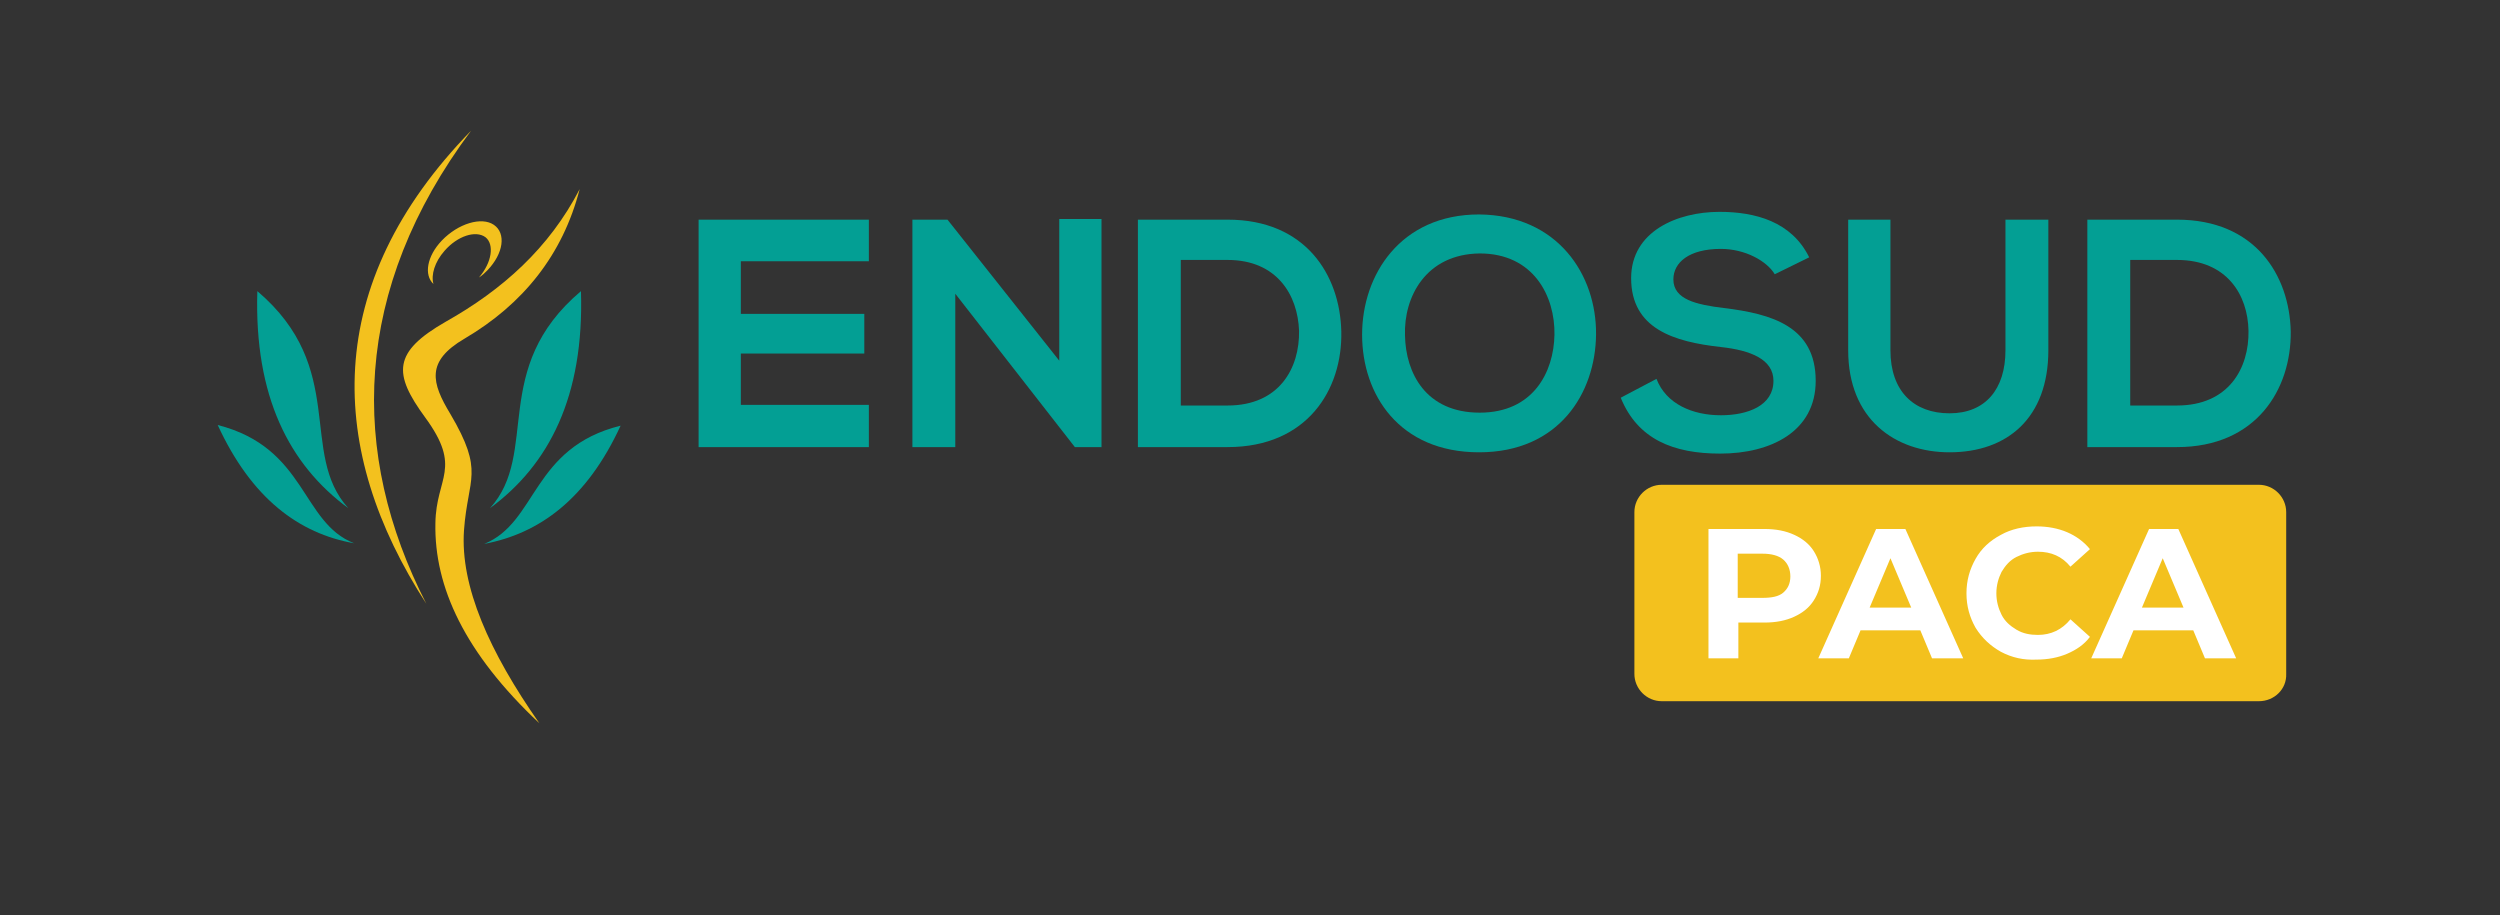
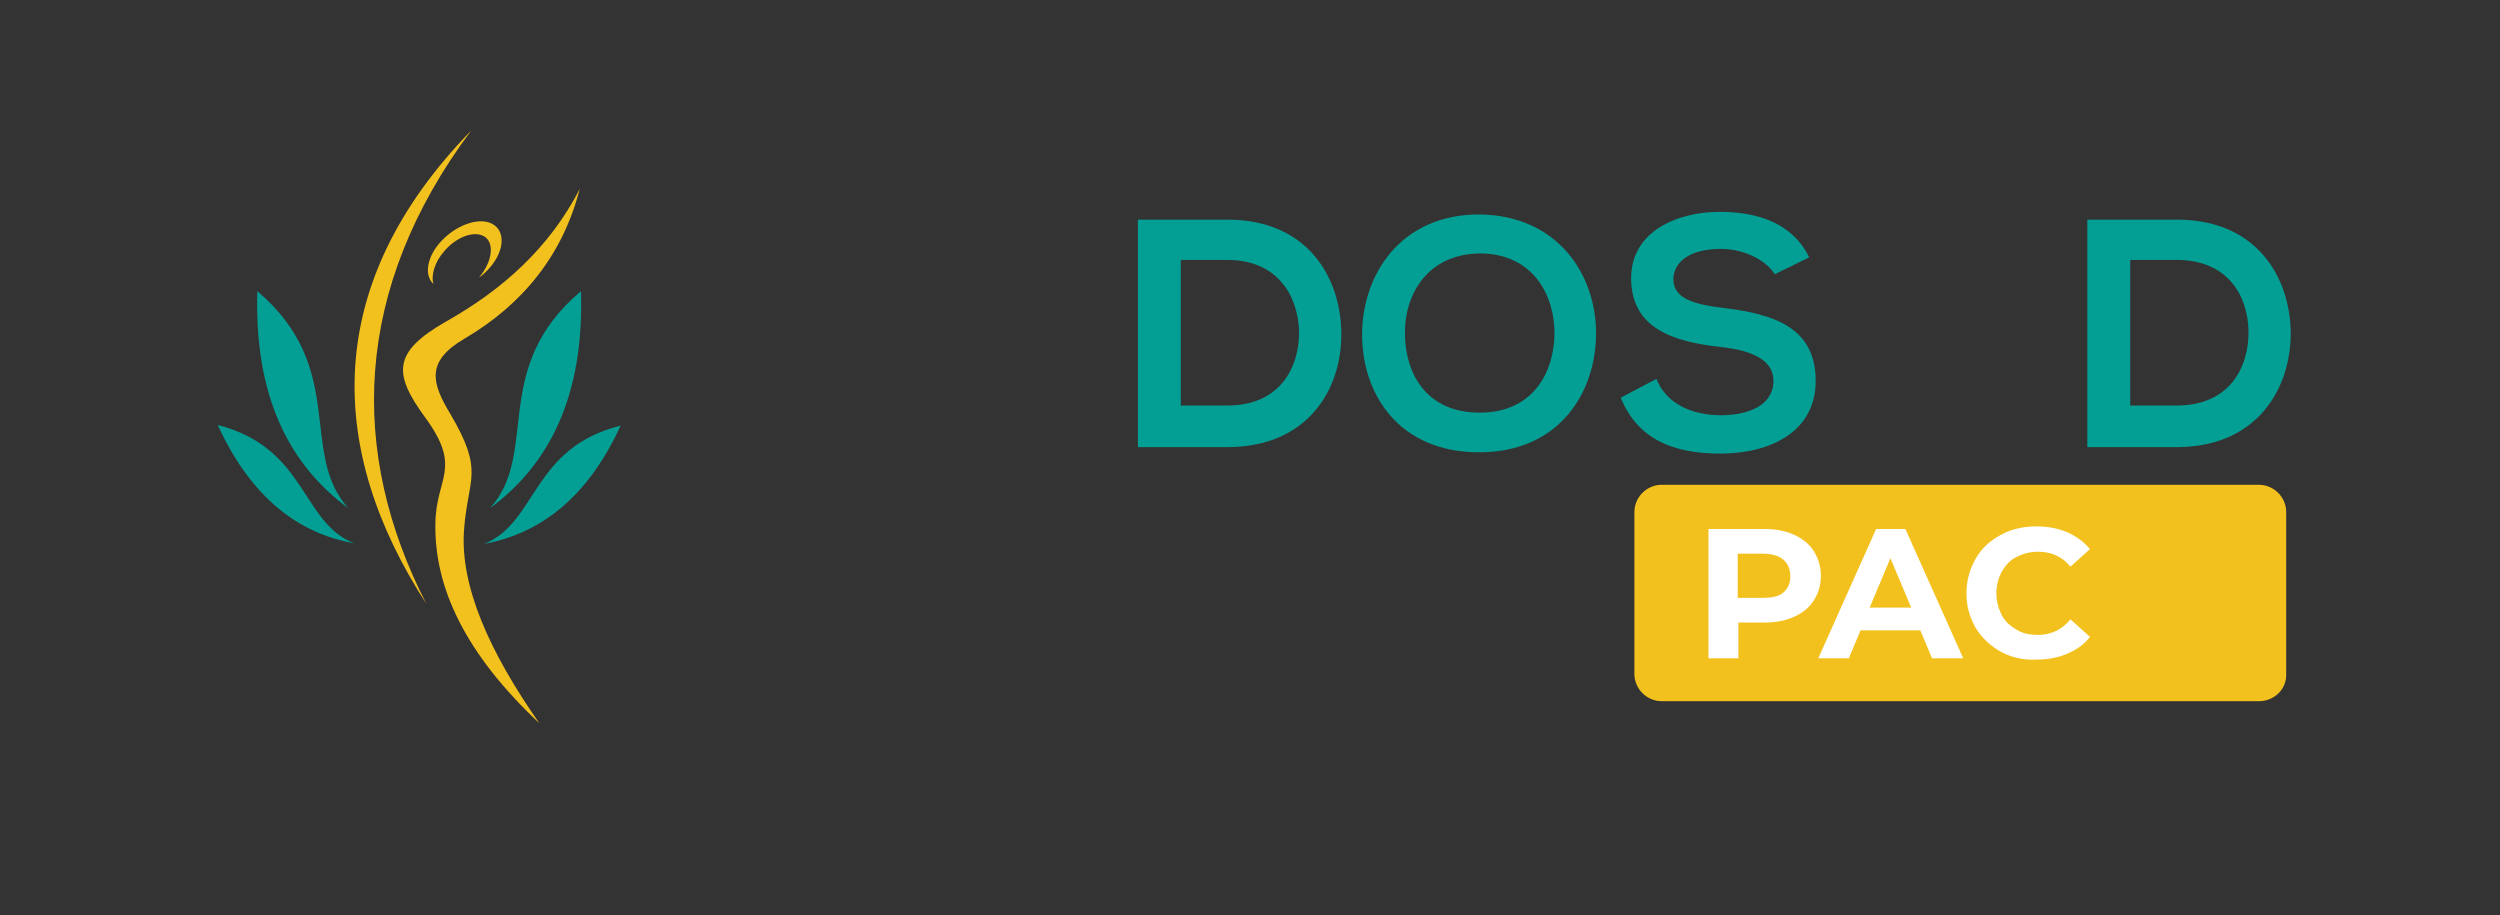
<svg xmlns="http://www.w3.org/2000/svg" version="1.1" id="Calque_1" x="0px" y="0px" width="384.7px" height="140.8px" viewBox="0 0 384.7 140.8" style="enable-background:new 0 0 384.7 140.8;" xml:space="preserve">
  <rect x="0" y="0" width="384.7" height="140.8" fill="#333333" stroke="none" />
  <style type="text/css">
	.st0{fill:#039F94;}
	.st1{fill-rule:evenodd;clip-rule:evenodd;fill:#F3C11E;}
	.st2{fill-rule:evenodd;clip-rule:evenodd;fill:#039F94;}
	.st3{fill:#F3C11E;}
	.st4{fill:#FFFFFF;}
</style>
  <g>
-     <path class="st0" d="M133.7,68.8h-26.2c0-11.7,0-23.4,0-35h26.2v6.4h-19.7v8.1h19v6.1h-19v7.9h19.7V68.8z" />
-     <path class="st0" d="M162.9,33.7h6.6v35.1h-4.1v0L147,45.2v23.6h-6.6v-35h5.4l17.2,21.7V33.7z" />
    <path class="st0" d="M206.4,51c0.2,8.9-5.2,17.8-17.5,17.8c-4.3,0-9.5,0-13.8,0v-35c4.3,0,9.5,0,13.8,0   C200.9,33.8,206.2,42.3,206.4,51z M181.7,62.4h7.2c8,0,11.1-5.8,11-11.5c-0.2-5.5-3.4-10.9-11-10.9h-7.2V62.4z" />
    <path class="st0" d="M245.6,51.5c-0.1,9-5.7,18.1-18,18.1c-12.3,0-18-8.9-18-18.1s5.9-18.5,18-18.5   C239.7,33.1,245.7,42.3,245.6,51.5z M216.2,51.6c0.1,5.8,3.2,11.9,11.5,11.9c8.2,0,11.4-6.2,11.5-12c0.1-5.9-3.2-12.5-11.5-12.5   C219.4,39.1,216,45.7,216.2,51.6z" />
    <path class="st0" d="M273.1,42.2c-1.2-2-4.5-3.9-8.3-3.9c-4.9,0-7.3,2.1-7.3,4.7c0,3.1,3.6,3.9,7.8,4.4c7.3,0.9,14.1,2.8,14.1,11.2   c0,7.8-6.9,11.2-14.7,11.2c-7.2,0-12.7-2.2-15.3-8.6l5.5-2.9c1.5,3.9,5.6,5.6,9.9,5.6c4.2,0,8.1-1.5,8.1-5.3c0-3.3-3.5-4.7-8.1-5.2   c-7.2-0.8-13.8-2.8-13.8-10.6c0-7.2,7.1-10.2,13.6-10.2c5.5,0,11.1,1.5,13.8,7L273.1,42.2z" />
-     <path class="st0" d="M315.2,33.8v20.1c0,10.4-6.3,15.7-15.2,15.7c-8.4,0-15.6-5.1-15.6-15.7V33.8h6.5v20.1c0,6.3,3.6,9.7,9.1,9.7   s8.6-3.7,8.6-9.7V33.8H315.2z" />
    <path class="st0" d="M352.5,51c0.1,8.9-5.3,17.8-17.5,17.8c-4.3,0-9.5,0-13.8,0v-35c4.3,0,9.5,0,13.8,0   C347,33.8,352.3,42.3,352.5,51z M327.8,62.4h7.2c8,0,11.1-5.8,11-11.5c-0.1-5.5-3.3-10.9-11-10.9h-7.2V62.4z" />
  </g>
  <path class="st1" d="M89.2,29.1c-4.7,9.1-11.9,15.5-20.6,20.4c-8.2,4.7-8.1,8-3.2,14.7c5.8,7.9,1.7,9.2,1.6,16.3  c-0.2,9.8,4.5,20,16,30.8c-7.7-11-12.2-21.1-11.6-29.7c0.6-8.2,3.2-8.9-2.1-17.9c-2.9-4.8-3.8-8.1,2.2-11.6  C80.5,46.8,86.6,39.2,89.2,29.1 M76,34.6c1.9,1.3,1.5,4.4-1,7c-0.4,0.4-0.8,0.8-1.3,1.1l0,0c2-2.3,2.4-5.1,1-6.2  c-1.5-1.1-4.3-0.2-6.3,2.1c-1.5,1.7-2.1,3.7-1.7,5.1c-1.5-1.4-1-4.3,1.3-6.7C70.5,34.4,74.1,33.3,76,34.6z M72.5,20.1  c-23.1,23.7-22.2,49.2-6.9,72.8C53.7,69.7,54.2,44.6,72.5,20.1z" />
  <path class="st2" d="M89.4,44.8c0.5,16.2-4.9,26.7-14,33.4C83.1,69.7,75.3,56.7,89.4,44.8 M95.5,65.5c-5.2,11.3-12.5,16.6-21,18.2  C82.7,80.4,81.8,68.9,95.5,65.5z" />
  <path class="st2" d="M39.6,44.8c14,11.9,6.3,24.9,14,33.4C44.5,71.5,39.1,61,39.6,44.8 M54.5,83.6c-8.5-1.5-15.8-6.9-21-18.2  C47.2,68.9,46.3,80.4,54.5,83.6z" />
  <path class="st3" d="M347.6,107.9h-91.9c-2.3,0-4.2-1.9-4.2-4.2V78.8c0-2.3,1.9-4.2,4.2-4.2h91.9c2.3,0,4.2,1.9,4.2,4.2v24.9  C351.9,106,350,107.9,347.6,107.9z" />
  <g>
    <g>
      <path class="st4" d="M276.1,82.3c1.3,0.6,2.3,1.4,3,2.5s1.1,2.4,1.1,3.8c0,1.5-0.4,2.7-1.1,3.8s-1.7,1.9-3,2.5    c-1.3,0.6-2.8,0.9-4.6,0.9h-4v5.5h-4.6V81.4h8.6C273.3,81.4,274.8,81.7,276.1,82.3z M274.4,91.2c0.7-0.6,1.1-1.4,1.1-2.5    c0-1.1-0.4-2-1.1-2.6c-0.7-0.6-1.8-0.9-3.2-0.9h-3.8V92h3.8C272.6,92,273.7,91.8,274.4,91.2z" />
      <path class="st4" d="M295.5,97h-9.2l-1.8,4.3h-4.7l8.9-19.9h4.5l8.9,19.9h-4.8L295.5,97z M294.1,93.5l-3.2-7.6l-3.2,7.6H294.1z" />
      <path class="st4" d="M307.9,100.3c-1.6-0.9-2.9-2.1-3.9-3.7c-0.9-1.6-1.4-3.3-1.4-5.3s0.5-3.7,1.4-5.3c0.9-1.6,2.2-2.8,3.9-3.7    c1.6-0.9,3.5-1.3,5.5-1.3c1.7,0,3.3,0.3,4.7,0.9c1.4,0.6,2.6,1.5,3.5,2.6l-3,2.7c-1.3-1.6-3-2.3-5-2.3c-1.2,0-2.3,0.3-3.3,0.8    s-1.7,1.3-2.3,2.3c-0.5,1-0.8,2.1-0.8,3.3s0.3,2.3,0.8,3.3c0.5,1,1.3,1.7,2.3,2.3s2.1,0.8,3.3,0.8c2,0,3.7-0.8,5-2.4l3,2.7    c-0.9,1.2-2.1,2-3.5,2.6s-3,0.9-4.7,0.9C311.4,101.6,309.6,101.2,307.9,100.3z" />
-       <path class="st4" d="M337.5,97h-9.2l-1.8,4.3h-4.7l8.9-19.9h4.5l8.9,19.9h-4.8L337.5,97z M336,93.5l-3.2-7.6l-3.2,7.6H336z" />
    </g>
  </g>
</svg>